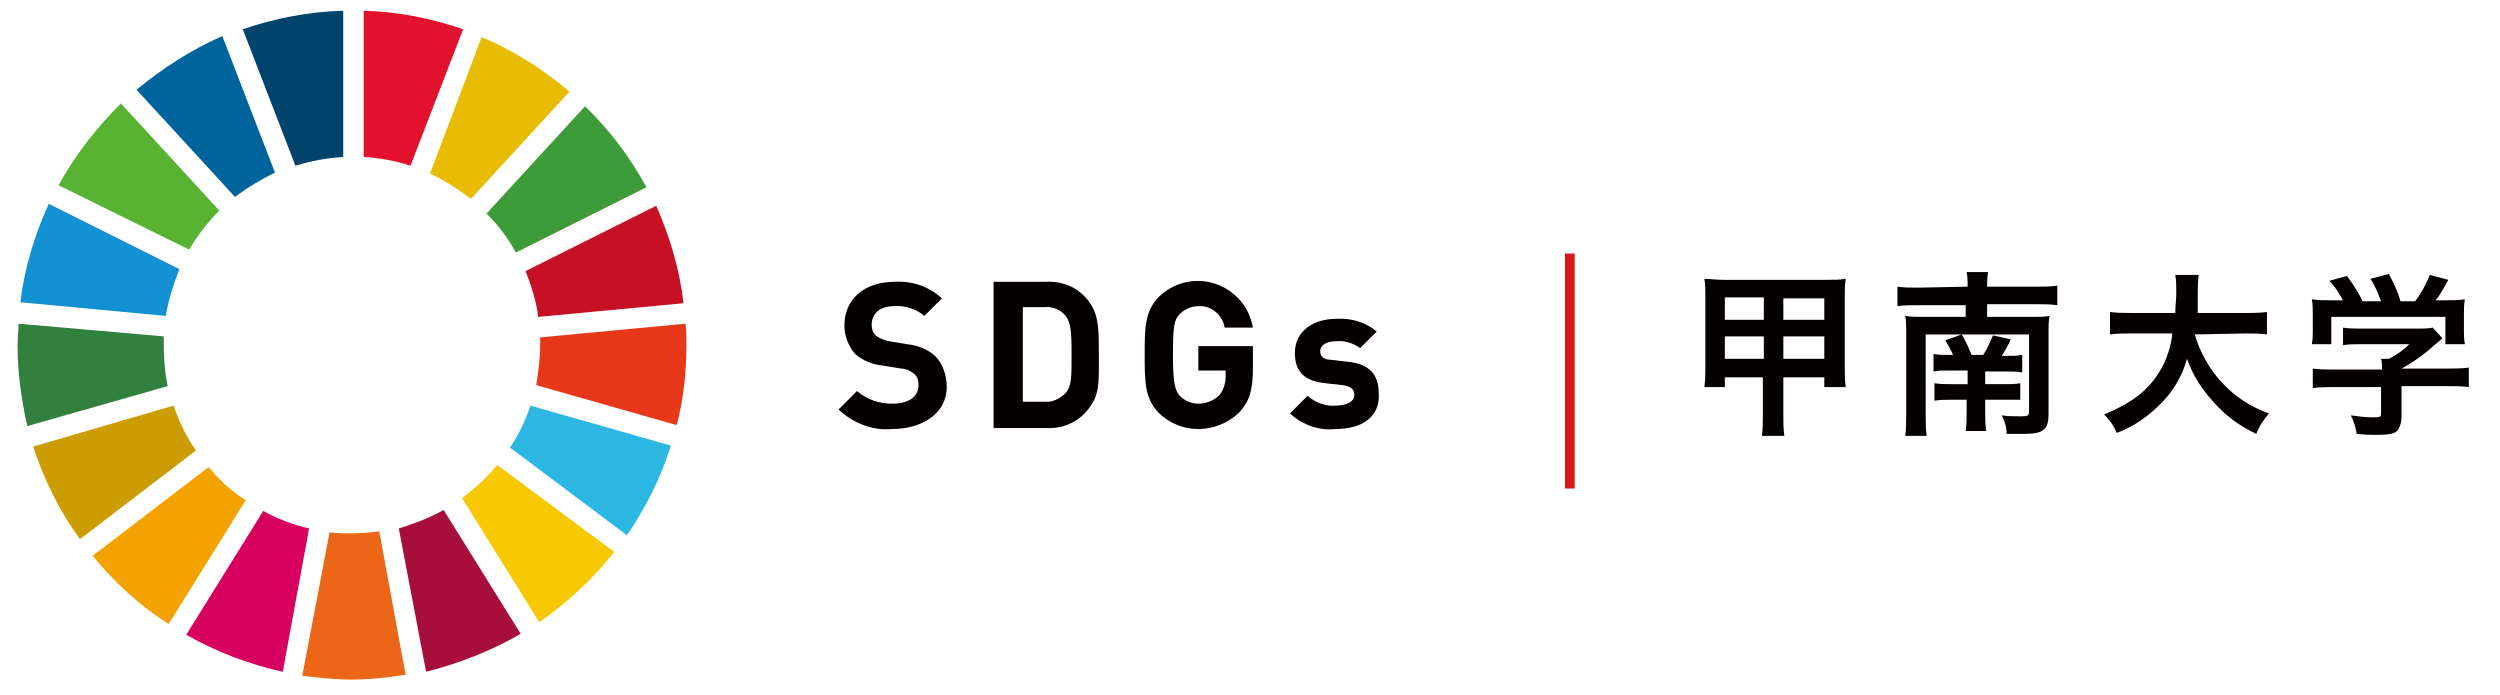
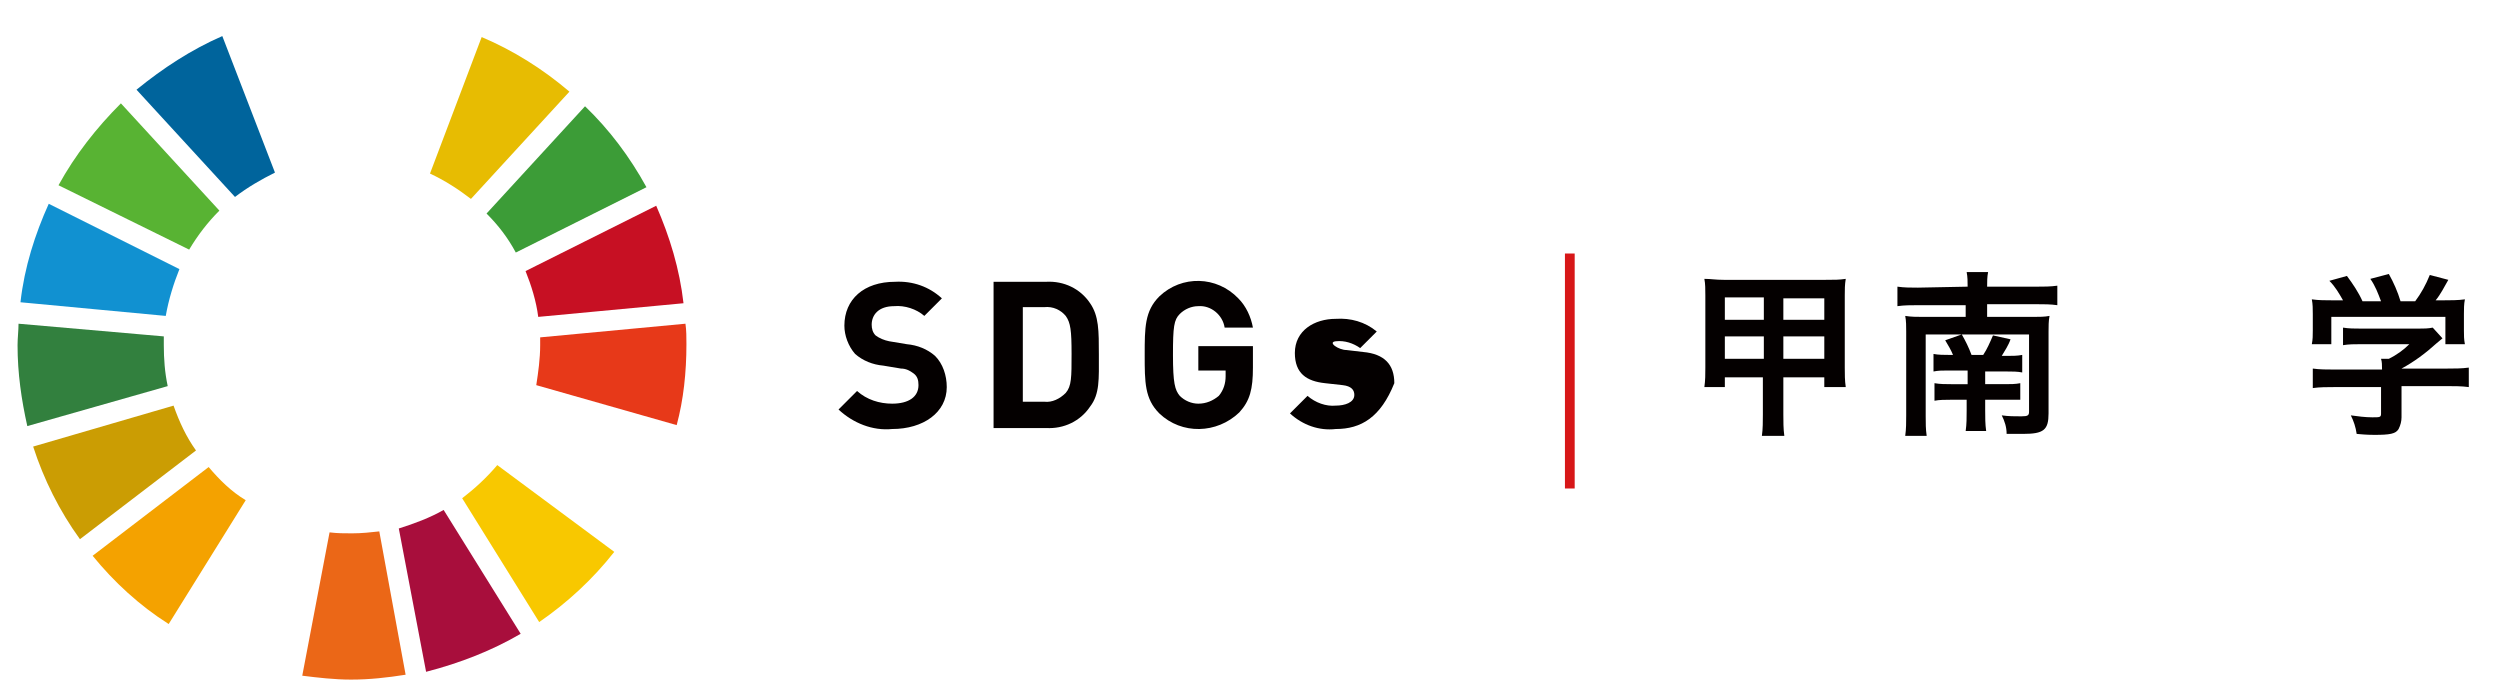
<svg xmlns="http://www.w3.org/2000/svg" version="1.1" id="レイヤー_1" x="0px" y="0px" viewBox="0 0 256.4 71.3" style="enable-background:new 0 0 256.4 71.3;" xml:space="preserve">
  <style type="text/css">
	.st0{fill:#040000;}
	.st1{fill:none;stroke:#D71718;stroke-miterlimit:10;}
	.st2{fill:#58B333;}
	.st3{fill:#E7BC02;}
	.st4{fill:#C71023;}
	.st5{fill:#3C9C37;}
	.st6{fill:#32803E;}
	.st7{fill:#F8C800;}
	.st8{fill:#E73919;}
	.st9{fill:#F4A200;}
	.st10{fill:#1191D1;}
	.st11{fill:#A80E3C;}
	.st12{fill:#2CB8E3;}
	.st13{fill:#EB6717;}
	.st14{fill:#E2122E;}
	.st15{fill:#D8005F;}
	.st16{fill:#00436B;}
	.st17{fill:#CB9D03;}
	.st18{fill:#00649C;}
</style>
  <title>アートボード 1</title>
  <path class="st0" d="M91.5,44c-2,0.2-4-0.6-5.5-2l1.9-1.9c1,0.9,2.3,1.3,3.6,1.3c1.7,0,2.7-0.7,2.7-1.9c0-0.5-0.1-0.9-0.5-1.2  c-0.4-0.3-0.8-0.5-1.3-0.5l-1.8-0.3c-1.1-0.1-2.1-0.5-2.9-1.2c-0.7-0.8-1.1-1.9-1.1-2.9c0-2.7,2-4.5,5.2-4.5  c1.8-0.1,3.5,0.5,4.8,1.7l-1.8,1.8c-0.8-0.7-2-1.1-3.1-1c-1.6,0-2.3,0.9-2.3,1.9c0,0.4,0.1,0.8,0.4,1.1c0.4,0.3,0.9,0.5,1.4,0.6  l1.8,0.3c1.1,0.1,2.1,0.5,2.9,1.2c0.8,0.8,1.2,2,1.2,3.2C97.1,42.3,94.7,44,91.5,44z" />
  <path class="st0" d="M111.8,41.7c-1,1.5-2.7,2.3-4.5,2.2h-5.4V28.9h5.4c1.8-0.1,3.5,0.7,4.5,2.2c0.9,1.3,0.9,2.8,0.9,5.3  S112.8,40.4,111.8,41.7z M109.3,32.4c-0.5-0.6-1.3-1-2.2-0.9h-2.2v9.7h2.2c0.8,0.1,1.6-0.3,2.2-0.9c0.6-0.7,0.6-1.6,0.6-4  S109.8,33.1,109.3,32.4z" />
  <path class="st0" d="M127.1,42.3c-2.3,2.2-5.9,2.3-8.2,0.1c-1.5-1.5-1.5-3.2-1.5-6s0-4.5,1.5-6c2.3-2.2,5.9-2.1,8.1,0.2  c0.8,0.8,1.3,1.9,1.5,3h-2.9c-0.2-1.3-1.4-2.3-2.7-2.2c-0.7,0-1.4,0.3-1.9,0.8c-0.6,0.6-0.7,1.3-0.7,4.2s0.2,3.6,0.7,4.2  c0.5,0.5,1.2,0.8,1.9,0.8c0.8,0,1.5-0.3,2.1-0.8c0.5-0.6,0.7-1.3,0.7-2V38h-2.8v-2.5h5.6v2.2C128.5,39.9,128.2,41.1,127.1,42.3z" />
-   <path class="st0" d="M137,44c-1.7,0.2-3.4-0.4-4.7-1.6l1.8-1.8c0.8,0.7,1.9,1.1,2.9,1c0.9,0,1.9-0.3,1.9-1.1c0-0.5-0.3-0.9-1.2-1  l-1.8-0.2c-1.9-0.2-3.1-1-3.1-3.1c0-2.3,2-3.5,4.2-3.5c1.5-0.1,3,0.3,4.2,1.3l-1.7,1.7c-0.7-0.5-1.6-0.8-2.5-0.7  c-1.1,0-1.6,0.5-1.6,1s0.3,0.9,1.1,0.9l1.7,0.2c2.2,0.2,3.2,1.3,3.2,3.2C141.6,42.8,139.6,44,137,44z" />
+   <path class="st0" d="M137,44c-1.7,0.2-3.4-0.4-4.7-1.6l1.8-1.8c0.8,0.7,1.9,1.1,2.9,1c0.9,0,1.9-0.3,1.9-1.1c0-0.5-0.3-0.9-1.2-1  l-1.8-0.2c-1.9-0.2-3.1-1-3.1-3.1c0-2.3,2-3.5,4.2-3.5c1.5-0.1,3,0.3,4.2,1.3l-1.7,1.7c-0.7-0.5-1.6-0.8-2.5-0.7  s0.3,0.9,1.1,0.9l1.7,0.2c2.2,0.2,3.2,1.3,3.2,3.2C141.6,42.8,139.6,44,137,44z" />
  <path class="st0" d="M176.9,38.7v1h-2.1c0.1-0.7,0.1-1.3,0.1-2v-7.4c0-0.6,0-1.2-0.1-1.7c0.7,0,1.1,0.1,2,0.1h10.4  c1,0,1.4,0,2.1-0.1c-0.1,0.6-0.1,1.1-0.1,1.7v7.4c0,0.7,0,1.3,0.1,2h-2.2v-1h-4.2v3.8c0,0.7,0,1.5,0.1,2.2h-2.3  c0.1-0.7,0.1-1.5,0.1-2.2v-3.8H176.9z M176.9,30.5v2.3h4v-2.3H176.9z M176.9,34.5v2.3h4v-2.3H176.9z M182.9,32.8h4.2v-2.2h-4.2V32.8  z M182.9,36.8h4.2v-2.3h-4.2V36.8z" />
  <path class="st0" d="M201.8,29.4c0-0.5,0-1-0.1-1.5h2.2c-0.1,0.5-0.1,1-0.1,1.5h5.1c0.7,0,1.4,0,2.1-0.1v2c-0.7-0.1-1.4-0.1-2.1-0.1  h-5.1v1.3h4.8c0.5,0,1.1,0,1.6-0.1c-0.1,0.5-0.1,1.1-0.1,1.6v8.4c0,1.7-0.5,2.1-2.6,2.1c-0.5,0-1,0-1.7,0c0-0.7-0.2-1.3-0.5-1.9  c0.7,0.1,1.3,0.1,2,0.1c0.7,0,0.8-0.1,0.8-0.5v-7.9h-10.6v8.4c0,0.7,0,1.3,0.1,2h-2.2c0.1-0.7,0.1-1.4,0.1-2.1V34  c0-0.5,0-1.1-0.1-1.6c0.6,0.1,1.2,0.1,1.8,0.1h4.4v-1.2h-4.9c-0.7,0-1.4,0-2.1,0.1v-2c0.7,0.1,1.4,0.1,2.1,0.1L201.8,29.4z   M200.3,36.4c-0.2-0.5-0.5-1-0.8-1.5l1.7-0.6c0.4,0.7,0.7,1.3,1,2.1h1.2c0.4-0.6,0.7-1.3,1-2l1.8,0.4c-0.2,0.6-0.6,1.2-0.9,1.7h0.6  c0.5,0,1,0,1.5-0.1v1.8c-0.5-0.1-1-0.1-1.6-0.1h-2.2v1.3h2.1c0.5,0,1,0,1.5-0.1V41c-0.4,0-0.8,0-1.5,0h-2.1v1.1c0,0.7,0,1.4,0.1,2.1  h-2.1c0.1-0.7,0.1-1.4,0.1-2.1v-1.1h-1.7c-0.5,0-1.1,0-1.6,0.1v-1.8c0.6,0.1,1.1,0.1,1.7,0.1h1.7V38h-2.1c-0.5,0-0.9,0-1.4,0.1v-1.8  c0.5,0.1,1.1,0.1,1.6,0.1L200.3,36.4z" />
-   <path class="st0" d="M225.1,34.3c1.1,3.8,3.9,6.8,7.6,8.1c-0.5,0.6-1,1.3-1.3,2.1c-1.7-0.8-3.2-1.9-4.4-3.3  c-1.2-1.3-2.1-2.7-2.7-4.4c-0.5,1.8-1.5,3.5-2.9,4.8c-1.2,1.2-2.7,2.2-4.3,2.8c-0.3-0.7-0.7-1.3-1.3-1.9c1-0.4,2-0.9,2.9-1.5  c2.3-1.5,3.8-4,4.1-6.8h-4.2c-0.8,0-1.5,0-2.2,0.1v-2.3c0.8,0.1,1.5,0.1,2.3,0.1h4.4c0-0.9,0.1-1.2,0.1-2.1c0-0.6,0-1.2-0.1-1.8h2.4  c-0.1,0.7-0.1,1.4-0.1,2.1c0,0.7,0,1.1,0,1.8h4.8c0.8,0,1.5,0,2.3-0.1v2.3c-0.7-0.1-1.5-0.1-2.2-0.1L225.1,34.3z" />
  <path class="st0" d="M239.4,39.7c-0.7,0-1.5,0-2.2,0.1v-2c0.7,0.1,1.5,0.1,2.2,0.1h4.9v-0.1c0-0.3,0-0.7-0.1-1h0.8  c0.8-0.4,1.5-0.9,2.1-1.5h-5c-0.6,0-1.2,0-1.8,0.1v-1.8c0.6,0.1,1.2,0.1,1.8,0.1h6c0.5,0,0.9,0,1.4-0.1l1,1.1l-0.6,0.5  c-1.1,1-2.3,1.9-3.6,2.6l0,0h4.7c0.7,0,1.5,0,2.2-0.1v2c-0.7-0.1-1.5-0.1-2.2-0.1h-4.7v3.2c0,0.4-0.1,0.8-0.3,1.2  c-0.3,0.5-0.9,0.6-2.5,0.6c-0.2,0-0.8,0-1.8-0.1c-0.1-0.7-0.3-1.3-0.6-1.9c0.7,0.1,1.5,0.2,2.2,0.2c0.8,0,0.9,0,0.9-0.4v-2.7H239.4z   M240.3,30.8c-0.4-0.7-0.8-1.4-1.4-2l1.8-0.5c0.6,0.8,1.2,1.7,1.6,2.6h1.9c-0.3-0.8-0.6-1.6-1.1-2.3l1.9-0.5  c0.5,0.9,0.9,1.8,1.2,2.8h1.5c0.6-0.8,1.1-1.7,1.5-2.7l1.9,0.5c-0.4,0.7-0.8,1.5-1.3,2.1h0.8c0.7,0,1.5,0,2.2-0.1  c-0.1,0.5-0.1,1-0.1,1.5v1.7c0,0.5,0,0.9,0.1,1.4h-2v-2.8h-11.7v2.8h-2c0.1-0.5,0.1-0.9,0.1-1.4v-1.7c0-0.5,0-1-0.1-1.5  c0.7,0.1,1.4,0.1,2.1,0.1L240.3,30.8z" />
  <line class="st1" x1="161" y1="26" x2="161" y2="50.1" />
  <g>
    <path class="st2" d="M19.4,25.6c0.9-1.5,1.9-2.8,3.1-4L12.4,10.6C9.9,13.1,7.7,15.9,6,19L19.4,25.6z" />
    <path class="st3" d="M44.1,17.8c1.5,0.7,2.9,1.6,4.2,2.6l10.1-11c-2.7-2.3-5.7-4.2-9-5.6L44.1,17.8z" />
    <path class="st4" d="M67.3,21.1l-13.4,6.7c0.6,1.5,1.1,3.1,1.3,4.7l14.9-1.4C69.7,27.6,68.7,24.3,67.3,21.1" />
    <path class="st5" d="M52.9,25.9l13.4-6.7c-1.7-3.1-3.8-5.9-6.3-8.3l-10.1,11C51.1,23.1,52.1,24.4,52.9,25.9" />
    <path class="st6" d="M16.8,35.4c0-0.3,0-0.6,0-0.9L1.9,33.2c0,0.7-0.1,1.5-0.1,2.2c0,2.9,0.4,5.6,1,8.3l14.4-4.1   C16.9,38.2,16.8,36.8,16.8,35.4" />
    <path class="st7" d="M51,47.7c-1.1,1.3-2.3,2.4-3.6,3.4l7.9,12.7c2.9-2,5.5-4.4,7.7-7.2L51,47.7z" />
    <path class="st8" d="M55.4,35.4c0,1.4-0.2,2.8-0.4,4.1l14.4,4.1c0.7-2.6,1-5.4,1-8.3c0-0.7,0-1.4-0.1-2.1l-14.9,1.4   C55.4,34.9,55.4,35.2,55.4,35.4" />
    <path class="st9" d="M21.4,47.9L9.5,57c2.2,2.7,4.8,5.1,7.8,7l7.9-12.7C23.7,50.4,22.5,49.2,21.4,47.9" />
    <path class="st10" d="M17,32.4c0.3-1.7,0.8-3.3,1.4-4.8L5,20.9C3.6,24,2.5,27.4,2.1,31L17,32.4z" />
    <path class="st11" d="M53.4,65l-7.9-12.7c-1.4,0.8-3,1.4-4.6,1.9l2.8,14.7C47.2,68,50.5,66.7,53.4,65" />
-     <path class="st12" d="M54.4,41.6c-0.5,1.5-1.2,3-2.1,4.3l12,9c1.9-2.8,3.5-5.9,4.5-9.2L54.4,41.6z" />
    <path class="st13" d="M38.9,54.5c-0.9,0.1-1.8,0.2-2.8,0.2c-0.8,0-1.5,0-2.3-0.1l-2.8,14.7c1.6,0.2,3.3,0.4,5,0.4   c1.9,0,3.7-0.2,5.6-0.5L38.9,54.5z" />
-     <path class="st14" d="M37.3,16.1c1.7,0.1,3.3,0.4,4.8,0.9l5.4-14c-3.2-1.1-6.6-1.8-10.2-1.9V16.1z" />
-     <path class="st15" d="M31.7,54.2c-1.7-0.4-3.3-1-4.7-1.8l-7.9,12.7c3,1.7,6.3,3,9.9,3.8L31.7,54.2z" />
-     <path class="st16" d="M30.3,17c1.6-0.5,3.2-0.8,4.9-0.9v-15C31.6,1.2,28.1,1.9,24.9,3L30.3,17z" />
    <path class="st17" d="M20.1,46.2c-1-1.4-1.7-2.9-2.3-4.6L3.4,45.8c1.1,3.4,2.7,6.6,4.8,9.5L20.1,46.2z" />
    <path class="st18" d="M24.1,20.2c1.3-1,2.7-1.8,4.1-2.5l-5.4-14C19.6,5.1,16.7,7,14,9.2L24.1,20.2z" />
  </g>
</svg>